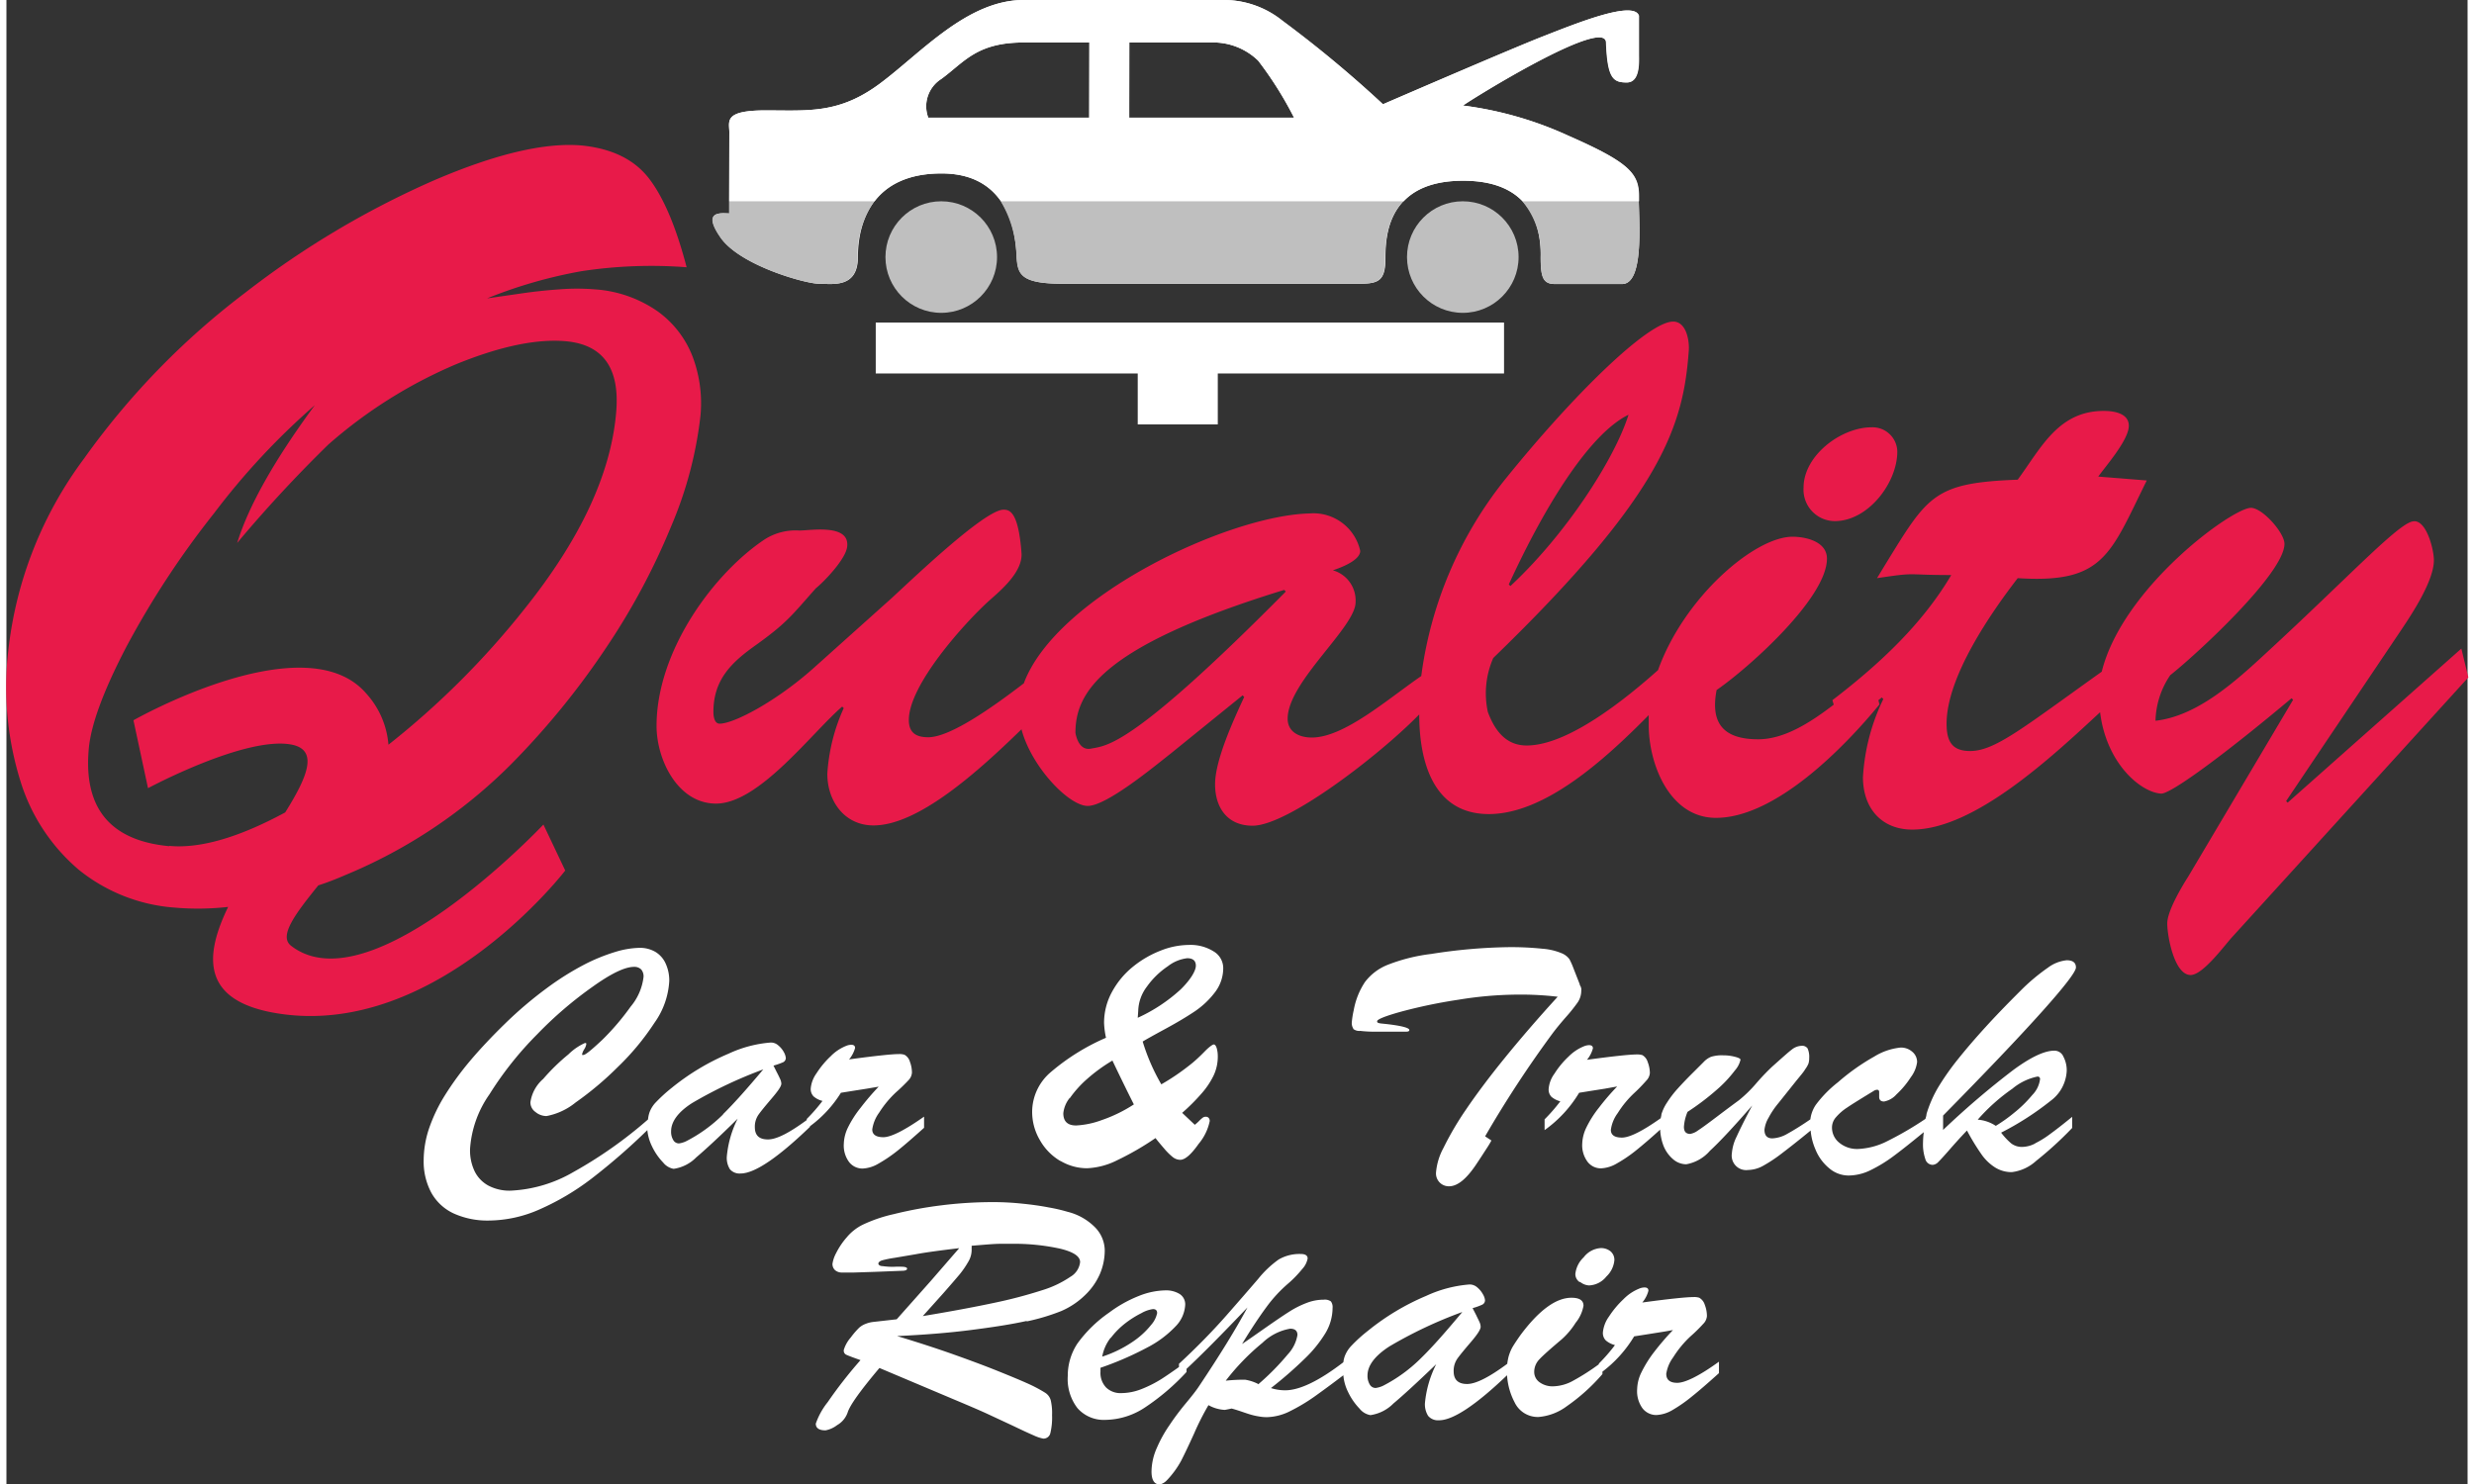
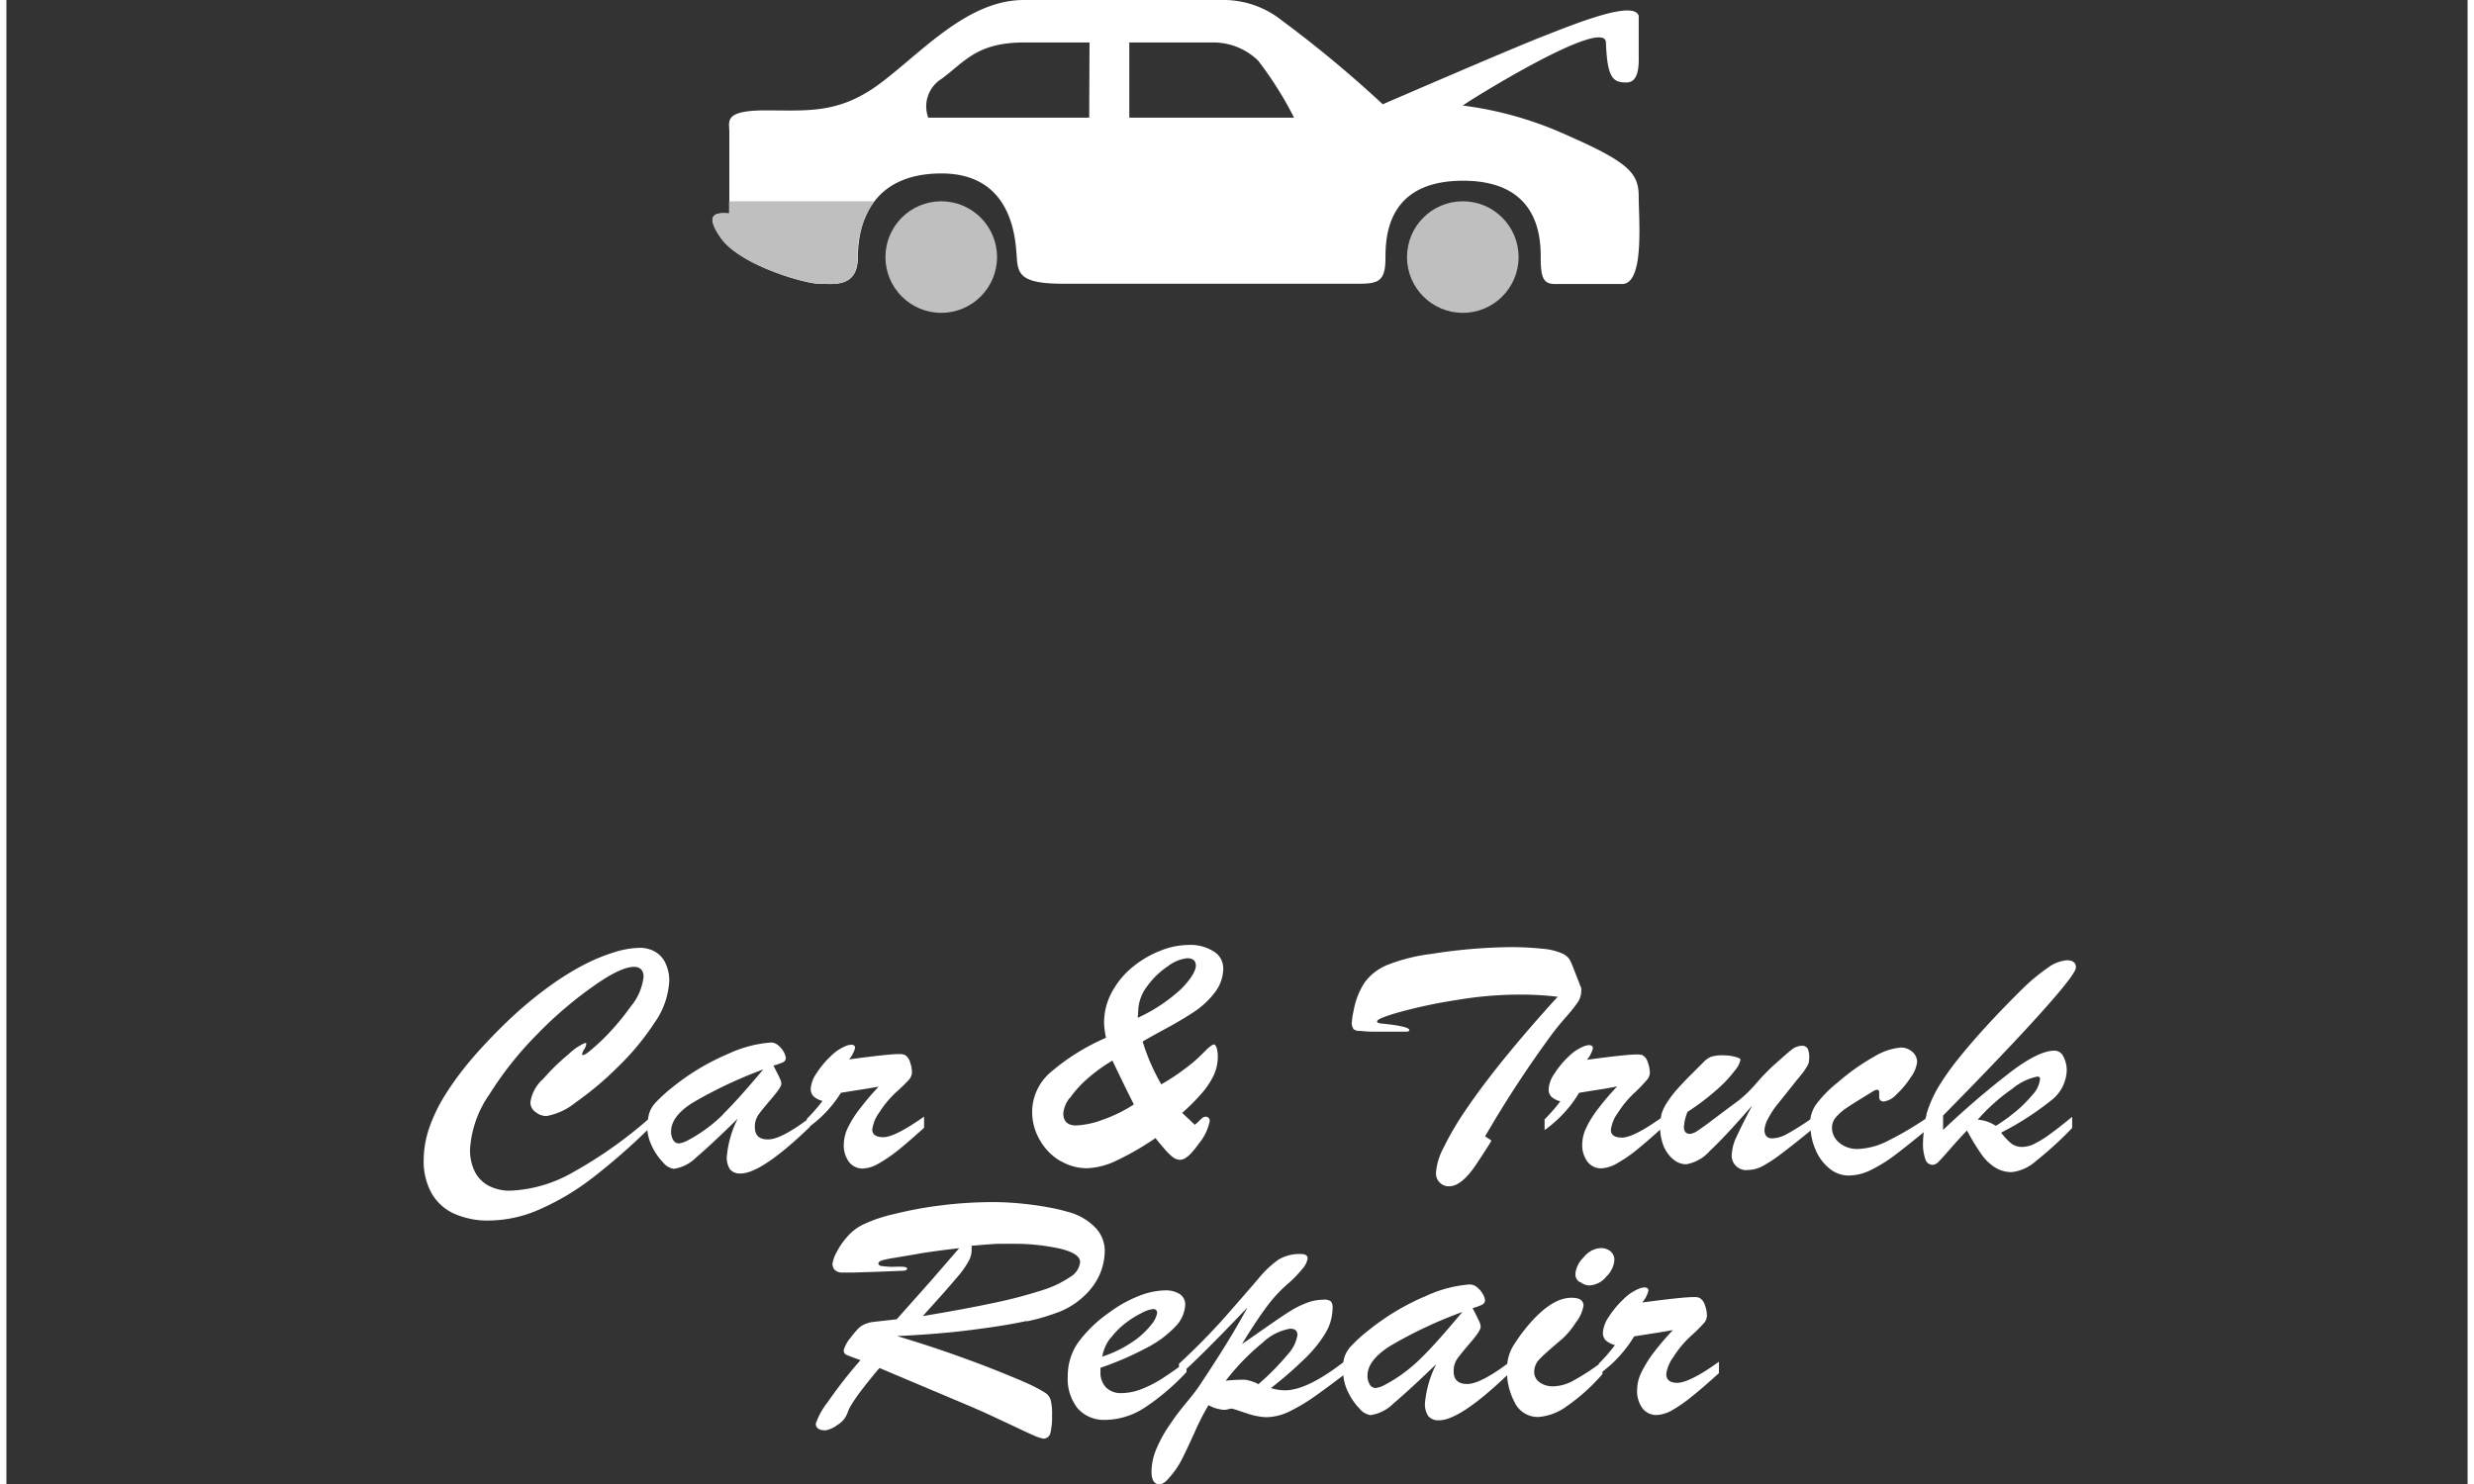
<svg xmlns="http://www.w3.org/2000/svg" width="210px" height="126px" id="Layer_1" data-name="Layer 1" viewBox="0 0 253.64 152.98">
  <rect x="0" y="0" width="253.64" height="152.98" fill="#333333" stroke="none" />
  <defs>
    <style>.cls-1{fill:#fff;}.cls-2{fill:#e81a49;}.cls-3{fill:#bfbfbf;}</style>
  </defs>
  <title>logo</title>
  <path class="cls-1" d="M86,112.65l1.19-.19,1.46-.23,1.24-.21a26.51,26.51,0,0,0-1.88,2.2,11,11,0,0,0-1.28,2,4.09,4.09,0,0,0-.43,1.68,2.85,2.85,0,0,0,.55,1.9,1.74,1.74,0,0,0,1.39.66,3.51,3.51,0,0,0,1.62-.5,15,15,0,0,0,2-1.36c.71-.57,1.61-1.35,2.71-2.34v-1.15q-3,2.11-4.19,2.12c-.76,0-1.15-.27-1.15-.8a3.85,3.85,0,0,1,.71-1.73,10.61,10.61,0,0,1,1.76-2.12,17.48,17.48,0,0,0,1.26-1.22,1.24,1.24,0,0,0,.36-.78,3.22,3.22,0,0,0-.21-1.13,1.2,1.2,0,0,0-.56-.72,1.7,1.7,0,0,0-.57-.07c-.71,0-2.42.18-5.14.55a3.07,3.07,0,0,0,.62-1.18c0-.22-.14-.33-.4-.33a1.5,1.5,0,0,0-.53.12,4.63,4.63,0,0,0-1.58,1.06,9.34,9.34,0,0,0-1.47,1.77,3.15,3.15,0,0,0-.59,1.55,1.08,1.08,0,0,0,.29.82,2.18,2.18,0,0,0,.92.47,17.89,17.89,0,0,1-1.62,1.86v.11c-1.77,1.3-3.09,2-4,2s-1.35-.42-1.35-1.27a2.15,2.15,0,0,1,.39-1.3c.25-.35.7-.9,1.34-1.65s1-1.25,1-1.53a1.2,1.2,0,0,0-.12-.47c-.08-.17-.19-.41-.34-.69l-.35-.7a7.65,7.65,0,0,0,1-.35.49.49,0,0,0,.27-.46,1.62,1.62,0,0,0-.2-.58,2.34,2.34,0,0,0-.57-.69,1.15,1.15,0,0,0-.77-.3,12.58,12.58,0,0,0-4.36,1.15,24.21,24.21,0,0,0-5.83,3.5,16.29,16.29,0,0,0-1.64,1.49,2.93,2.93,0,0,0-.69,1.1,3.37,3.37,0,0,0-.14.69,44.61,44.61,0,0,1-7.67,5.41,14.12,14.12,0,0,1-6.5,1.93,4.66,4.66,0,0,1-2.26-.51,3.37,3.37,0,0,1-1.42-1.45,5,5,0,0,1-.49-2.35,11.06,11.06,0,0,1,2-5.62,35.18,35.18,0,0,1,4.93-6.2,40,40,0,0,1,5.77-4.94q2.81-2,4.2-2a1,1,0,0,1,.74.27,1.1,1.1,0,0,1,.24.76,5.8,5.8,0,0,1-1.33,3.07,25.58,25.58,0,0,1-2.93,3.43c-1.07,1-1.72,1.55-1.94,1.55s-.12,0-.12-.13a1.56,1.56,0,0,1,.21-.46,1.37,1.37,0,0,0,.21-.53c0-.07,0-.11-.14-.11a5.72,5.72,0,0,0-1.69,1.16,20.86,20.86,0,0,0-2.61,2.54A3.93,3.93,0,0,0,54,113.63a1.21,1.21,0,0,0,.52,1,1.79,1.79,0,0,0,1.14.42,6.73,6.73,0,0,0,3-1.4A33.07,33.07,0,0,0,63,110a26.32,26.32,0,0,0,3.79-4.57,8.19,8.19,0,0,0,1.52-4.3,4.2,4.2,0,0,0-.38-1.82,2.68,2.68,0,0,0-1.06-1.19,3.17,3.17,0,0,0-1.68-.41,9.21,9.21,0,0,0-2.44.42,19,19,0,0,0-3.19,1.3,29.1,29.1,0,0,0-3.84,2.41,40.77,40.77,0,0,0-4.28,3.63c-1.4,1.36-2.61,2.65-3.65,3.88a31.47,31.47,0,0,0-2.62,3.59,16.64,16.64,0,0,0-1.63,3.43A10.46,10.46,0,0,0,43,119.6a6.81,6.81,0,0,0,.78,3.34,5.08,5.08,0,0,0,2.31,2.15,8.43,8.43,0,0,0,3.67.73,13.1,13.1,0,0,0,5.12-1.12,26.17,26.17,0,0,0,5.42-3.2,65.36,65.36,0,0,0,5.75-5,4.86,4.86,0,0,0,.47,1.65,6.28,6.28,0,0,0,1.16,1.69,1.77,1.77,0,0,0,1.08.65,4.07,4.07,0,0,0,2.32-1.17c.93-.79,2.36-2.1,4.28-4a10.85,10.85,0,0,0-1.12,3.92,2.19,2.19,0,0,0,.32,1.29,1.3,1.3,0,0,0,1.1.44q2.16,0,7.15-4.81v-.06A12.39,12.39,0,0,0,86,112.65Zm-12.13,2.22a15.33,15.33,0,0,1-3.79,2.76,2.43,2.43,0,0,1-.77.24.67.67,0,0,1-.59-.35,1.62,1.62,0,0,1-.22-.9c0-1,.73-2,2.18-2.92A45.37,45.37,0,0,1,78,110.24C76.36,112.19,75,113.73,73.84,114.87Zm64.95-8.81a1.07,1.07,0,0,1-.17-.66,8.9,8.9,0,0,1,.2-1.26,7.66,7.66,0,0,1,1.16-2.91,5.46,5.46,0,0,1,2.39-1.79,18.1,18.1,0,0,1,4.43-1.1,55.31,55.31,0,0,1,7.85-.7,30.85,30.85,0,0,1,3.61.16,6.34,6.34,0,0,1,2,.47,1.86,1.86,0,0,1,.79.61,8.12,8.12,0,0,1,.44,1l.62,1.58c0,.1.07.18.1.24l.06.2a.68.68,0,0,1,0,.19,2.18,2.18,0,0,1-.34,1.2,16.61,16.61,0,0,1-1.27,1.59c-.61.7-1.06,1.26-1.35,1.65a114.58,114.58,0,0,0-6.95,10.61l.65.43a9.54,9.54,0,0,1-.5.83l-.57.88-.51.77c-1,1.49-1.92,2.24-2.79,2.24a1.32,1.32,0,0,1-1.34-1.41,6.42,6.42,0,0,1,.76-2.53,32.06,32.06,0,0,1,2.35-4c1.06-1.56,2.39-3.34,4-5.32s3.42-4.08,5.43-6.28a32.64,32.64,0,0,0-4.13-.22,38.84,38.84,0,0,0-6.11.53,52.88,52.88,0,0,0-5.87,1.22c-1.66.46-2.5.8-2.5,1a.17.17,0,0,0,.1.16,1.4,1.4,0,0,0,.33.07l.58.06c1.54.18,2.31.39,2.31.61s-.33.17-1,.17h-2.43a12.25,12.25,0,0,1-1.63-.08A1,1,0,0,1,138.79,106.06Zm70.27,11.81a3,3,0,0,1-1.32.36,1.83,1.83,0,0,1-1.15-.35,6.94,6.94,0,0,1-1.05-1.12,29.9,29.9,0,0,0,5.1-3.28,4.07,4.07,0,0,0,1.66-3.1,3,3,0,0,0-.34-1.45,1,1,0,0,0-.94-.62q-1.52,0-4.24,2a86.7,86.7,0,0,0-7.22,6.17V115q6.69-6.8,10.19-10.71t3.5-4.56c0-.49-.32-.74-.95-.74a3.86,3.86,0,0,0-1.93.76,20.2,20.2,0,0,0-2.71,2.26c-1,1-2.28,2.28-3.72,3.86q-1.56,1.71-2.81,3.27a26.75,26.75,0,0,0-2.06,2.92,12.38,12.38,0,0,0-1.22,2.78c0,.16-.07.34-.11.5a34,34,0,0,1-3.88,2.27,7.34,7.34,0,0,1-3,.83,2.88,2.88,0,0,1-2-.64,2,2,0,0,1-.75-1.64,1.6,1.6,0,0,1,.42-1,5.37,5.37,0,0,1,1.16-1c.48-.33,1.39-.89,2.7-1.69a.69.69,0,0,1,.41-.13.21.21,0,0,1,.17.23c0,.08,0,.16,0,.24l0,.26q0,.48.51.48a2.27,2.27,0,0,0,1.28-.74,9.15,9.15,0,0,0,1.47-1.76,3.32,3.32,0,0,0,.65-1.55,1.36,1.36,0,0,0-.5-1.08,1.75,1.75,0,0,0-1.2-.43,6.37,6.37,0,0,0-2.72.93,22.21,22.21,0,0,0-3.74,2.65,12,12,0,0,0-2.29,2.34,3.41,3.41,0,0,0-.55,1.48c-1,.69-1.83,1.19-2.36,1.48a3.37,3.37,0,0,1-1.56.48c-.54,0-.81-.3-.81-.89a3.08,3.08,0,0,1,.42-1.23,8.44,8.44,0,0,1,1-1.49l1.78-2.23c.5-.62.84-1,1-1.29a2.58,2.58,0,0,0,.33-.57,1.84,1.84,0,0,0,.08-.58,2.13,2.13,0,0,0-.17-1,.69.69,0,0,0-.64-.26,1.7,1.7,0,0,0-1,.4c-.36.27-1,.85-2,1.74a23,23,0,0,0-1.65,1.73,13.35,13.35,0,0,1-1.78,1.74q-1.05.77-2.37,1.77t-1.86,1.35a1.89,1.89,0,0,1-.79.35c-.44,0-.65-.24-.65-.73a4.79,4.79,0,0,1,.37-1.54,26.21,26.21,0,0,0,3-2.27,12.92,12.92,0,0,0,1.88-2,2.49,2.49,0,0,0,.58-1.11q0-.15-.57-.3a4.7,4.7,0,0,0-1.2-.15,3.81,3.81,0,0,0-1.26.15,2.23,2.23,0,0,0-.79.56l-1,1c-.66.65-1.21,1.23-1.67,1.74a10.67,10.67,0,0,0-1.09,1.43,4.58,4.58,0,0,0-.57,1.2c0,.13-.05.27-.07.4q-2.82,2-4,2c-.76,0-1.14-.27-1.14-.8a3.73,3.73,0,0,1,.71-1.73,10.28,10.28,0,0,1,1.76-2.12A16.83,16.83,0,0,0,169,111.4a1.26,1.26,0,0,0,.37-.78,3.24,3.24,0,0,0-.22-1.13,1.23,1.23,0,0,0-.55-.72,1.82,1.82,0,0,0-.58-.07c-.71,0-2.42.18-5.13.55a3.15,3.15,0,0,0,.61-1.18c0-.22-.13-.33-.4-.33a1.5,1.5,0,0,0-.53.12,4.73,4.73,0,0,0-1.58,1.06,8.92,8.92,0,0,0-1.46,1.77,3.05,3.05,0,0,0-.59,1.55,1.07,1.07,0,0,0,.28.82,2.24,2.24,0,0,0,.92.47,17.89,17.89,0,0,1-1.62,1.86v1.11a12.85,12.85,0,0,0,3.56-3.85l1.18-.19,1.46-.23L166,112a24.89,24.89,0,0,0-1.89,2.2,10.89,10.89,0,0,0-1.27,2,4.12,4.12,0,0,0-.44,1.68,2.85,2.85,0,0,0,.56,1.9,1.72,1.72,0,0,0,1.38.66,3.51,3.51,0,0,0,1.62-.5,14.38,14.38,0,0,0,2-1.36c.66-.53,1.49-1.24,2.47-2.13a5.41,5.41,0,0,0,.31,1.57,3.52,3.52,0,0,0,1,1.46,2.08,2.08,0,0,0,1.38.54,4.18,4.18,0,0,0,2.44-1.39q1.5-1.38,4.36-4.67c-.74,1.39-1.27,2.46-1.6,3.19a4.68,4.68,0,0,0-.5,1.75,1.49,1.49,0,0,0,1.66,1.71,3.34,3.34,0,0,0,1.54-.42,15.24,15.24,0,0,0,1.92-1.27c.67-.51,1.7-1.31,3-2.38a6.09,6.09,0,0,0,.49,1.94,4.84,4.84,0,0,0,1.42,1.95,3.07,3.07,0,0,0,2,.75,5.21,5.21,0,0,0,2.26-.55,14.85,14.85,0,0,0,2.49-1.54c.78-.58,1.78-1.38,3-2.38a9.28,9.28,0,0,0-.08,1.06,4.73,4.73,0,0,0,.24,1.72.79.79,0,0,0,.77.59.88.88,0,0,0,.57-.3c.21-.21.59-.62,1.13-1.24s1.15-1.3,1.82-2a23.13,23.13,0,0,0,1.47,2.42,4.91,4.91,0,0,0,1.4,1.37,3.19,3.19,0,0,0,1.75.5,4.53,4.53,0,0,0,2.51-1.16,37.39,37.39,0,0,0,3.71-3.39v-1.15c-1,.82-1.78,1.42-2.28,1.78A9.82,9.82,0,0,1,209.06,117.87Zm-5.93-2.45a19.61,19.61,0,0,1,3.57-3.19,5.86,5.86,0,0,1,2.58-1.25.24.24,0,0,1,.27.27,2.83,2.83,0,0,1-.79,1.62,12.93,12.93,0,0,1-1.9,1.86,16.06,16.06,0,0,1-1.87,1.33A3.91,3.91,0,0,0,203.13,115.42Zm-94.52,4.26a5.36,5.36,0,0,0,2.71.75,7.55,7.55,0,0,0,3.07-.8,29.4,29.4,0,0,0,4-2.31q.34.44.87,1.05a6.39,6.39,0,0,0,.91.91,1.26,1.26,0,0,0,.77.28c.5,0,1.13-.55,1.9-1.65a5.28,5.28,0,0,0,1.14-2.35.5.5,0,0,0-.1-.31.39.39,0,0,0-.31-.13.53.53,0,0,0-.3.09,3.11,3.11,0,0,0-.39.35,4.26,4.26,0,0,1-.44.39l-1.3-1.23a20.46,20.46,0,0,0,2-2,8.2,8.2,0,0,0,1.24-1.85,4.57,4.57,0,0,0,.43-2,3.07,3.07,0,0,0-.11-.82c-.08-.25-.18-.38-.3-.38s-.47.24-.93.71-1,1-1.7,1.53a23.09,23.09,0,0,1-2.78,1.87,20.8,20.8,0,0,1-1.92-4.41q.39-.25,2.25-1.26c1.24-.67,2.28-1.29,3.13-1.86a8.8,8.8,0,0,0,2.1-2,4.08,4.08,0,0,0,.82-2.48,2,2,0,0,0-1-1.7,4.47,4.47,0,0,0-2.55-.66,8,8,0,0,0-2.86.57,10.63,10.63,0,0,0-2.85,1.64,8.63,8.63,0,0,0-2.18,2.59,6.64,6.64,0,0,0-.84,3.25,8.8,8.8,0,0,0,.2,1.52,22.46,22.46,0,0,0-5.69,3.54,5.39,5.39,0,0,0-1.92,4,5.73,5.73,0,0,0,.79,3A5.79,5.79,0,0,0,108.61,119.68Zm8-15.46a4.32,4.32,0,0,1,.9-2.52,8.37,8.37,0,0,1,2.15-2.09,4,4,0,0,1,2-.83c.59,0,.89.26.89.77s-.52,1.42-1.57,2.45a16.91,16.91,0,0,1-4.42,2.92Zm-7.06,9a11.27,11.27,0,0,1,1.8-2,17.06,17.06,0,0,1,2.6-1.89q1.33,2.78,2.21,4.52a14.93,14.93,0,0,1-3.32,1.62,8.84,8.84,0,0,1-2.63.55q-1.32,0-1.32-1.26A3,3,0,0,1,109.59,113.17Zm-4.44,23a21.5,21.5,0,0,0,3.57-1.07,8.11,8.11,0,0,0,2.46-1.65,6.75,6.75,0,0,0,1.53-2.19,6.24,6.24,0,0,0,.49-2.43,3.45,3.45,0,0,0-1-2.36,6,6,0,0,0-2.83-1.6,17,17,0,0,0-1.94-.45c-.82-.16-1.73-.29-2.74-.39a28.53,28.53,0,0,0-3.09-.16,43.08,43.08,0,0,0-5.29.34,41,41,0,0,0-4.85.9,15.15,15.15,0,0,0-3.22,1.1,5.07,5.07,0,0,0-1.62,1.28,7.66,7.66,0,0,0-1.1,1.63,3.42,3.42,0,0,0-.38,1.11.86.86,0,0,0,.26.65,1.06,1.06,0,0,0,.73.25l1.23,0,2.18-.07,2.79-.11c.33,0,.5-.09.5-.21s-.13-.17-.38-.2a9.6,9.6,0,0,0-1,0,7.08,7.08,0,0,1-1.13-.07c-.3,0-.45-.14-.45-.26s.13-.25.37-.33a10.2,10.2,0,0,1,1.27-.26l2.24-.38c.84-.16,2.32-.37,4.45-.62l-2.94,3.39L91.75,136l-2.39.27a3,3,0,0,0-.81.2,2.13,2.13,0,0,0-.67.4,8.27,8.27,0,0,0-.86,1,3.51,3.51,0,0,0-.71,1.24.46.46,0,0,0,.23.54c.19.09.68.28,1.48.56a45.72,45.72,0,0,0-3.38,4.33,7.44,7.44,0,0,0-1.23,2.22c0,.46.35.69,1,.69a2.79,2.79,0,0,0,1.2-.54,2.41,2.41,0,0,0,1.09-1.32q.35-1.11,3.27-4.57l7.65,3.23c1.62.68,2.81,1.19,3.56,1.54l2.51,1.17c.92.44,1.64.78,2.16,1a4.18,4.18,0,0,0,1,.34.72.72,0,0,0,.74-.59,6.81,6.81,0,0,0,.17-1.82,5.81,5.81,0,0,0-.14-1.56,1.35,1.35,0,0,0-.59-.77,14.92,14.92,0,0,0-1.92-1c-.71-.32-1.68-.72-2.92-1.22s-2.76-1.07-4.56-1.71-3.75-1.27-5.84-1.9c2.79-.13,5.31-.33,7.57-.62S103.55,136.53,105.15,136.17Zm-8.6-2.89c.74-.84,1.29-1.48,1.67-1.93a9.52,9.52,0,0,0,.91-1.32,2.38,2.38,0,0,0,.35-1.13,2.45,2.45,0,0,0,0-.3,1,1,0,0,0,0-.23l1.21-.1c.63-.05,1.17-.09,1.62-.1l1.29,0a22,22,0,0,1,5,.5c1.37.33,2.06.79,2.06,1.38a2,2,0,0,1-1,1.52,10.7,10.7,0,0,1-2.93,1.39,47.93,47.93,0,0,1-5,1.31q-3,.64-7.28,1.35Zm65.61-1.15a1,1,0,0,1-.46-.85,2.76,2.76,0,0,1,.86-1.72,2.4,2.4,0,0,1,1.76-.95,1.56,1.56,0,0,1,1,.33,1.14,1.14,0,0,1,.4.94,2.65,2.65,0,0,1-.83,1.67,2.4,2.4,0,0,1-1.79.91A1.62,1.62,0,0,1,162.16,132.13Zm8.9,9.5a3.85,3.85,0,0,1,.73-1.77,10.6,10.6,0,0,1,1.81-2.18,15.46,15.46,0,0,0,1.28-1.26,1.25,1.25,0,0,0,.38-.8,3.22,3.22,0,0,0-.22-1.16,1.24,1.24,0,0,0-.57-.73,1.63,1.63,0,0,0-.59-.07c-.73,0-2.49.18-5.28.56a3.11,3.11,0,0,0,.63-1.21c0-.23-.13-.34-.4-.34a1.4,1.4,0,0,0-.55.12,4.73,4.73,0,0,0-1.62,1.09,9.74,9.74,0,0,0-1.51,1.81,3.32,3.32,0,0,0-.61,1.6,1.08,1.08,0,0,0,.3.84,2.34,2.34,0,0,0,.94.48,17.59,17.59,0,0,1-1.66,1.91v.07a23.18,23.18,0,0,1-2.59,1.66,4.47,4.47,0,0,1-2.1.61,2.28,2.28,0,0,1-1.42-.42,1.3,1.3,0,0,1-.55-1.06,1.86,1.86,0,0,1,.54-1.31c.36-.39,1.13-1.07,2.3-2.06a7.89,7.89,0,0,0,1.43-1.7,3.82,3.82,0,0,0,.81-1.76c0-.55-.42-.82-1.24-.82q-2.4,0-5.28,3.88c-.4.57-.68,1-.83,1.26a4.64,4.64,0,0,0-.39,1c-.05.22-.09.44-.12.67-1.86,1.38-3.24,2.08-4.14,2.08s-1.38-.43-1.38-1.3a2.19,2.19,0,0,1,.4-1.34c.26-.36.72-.92,1.38-1.69s1-1.29,1-1.57a1.29,1.29,0,0,0-.12-.49c-.08-.18-.2-.41-.34-.71l-.37-.72a6.34,6.34,0,0,0,1-.36.5.5,0,0,0,.28-.46,1.52,1.52,0,0,0-.21-.6,2.48,2.48,0,0,0-.58-.71,1.2,1.2,0,0,0-.79-.31,13,13,0,0,0-4.49,1.18,24.73,24.73,0,0,0-6,3.6,15.28,15.28,0,0,0-1.69,1.53,3.15,3.15,0,0,0-.71,1.13,3.1,3.1,0,0,0-.13.58c-2.5,1.92-4.51,2.89-6,2.89a4.79,4.79,0,0,1-1.46-.23,41.35,41.35,0,0,0,3.45-3,13.07,13.07,0,0,0,2.15-2.64,5.09,5.09,0,0,0,.75-2.61,1,1,0,0,0-.17-.68,1.07,1.07,0,0,0-.74-.18,4.85,4.85,0,0,0-1.78.34,9.61,9.61,0,0,0-1.78.9c-.6.38-1.38.91-2.34,1.58s-1.79,1.26-2.52,1.75c.93-1.54,1.77-2.8,2.5-3.79a14.38,14.38,0,0,1,2.27-2.46,11.46,11.46,0,0,0,1.43-1.48,2.16,2.16,0,0,0,.56-1.09c0-.3-.24-.46-.7-.46a4.25,4.25,0,0,0-2.29.57,10.54,10.54,0,0,0-2.11,2c-.8.93-1.88,2.18-3.26,3.75s-3,3.24-4.9,5v.33c-.67.48-1.27.89-1.78,1.22a12.41,12.41,0,0,1-2.12,1.07,5.79,5.79,0,0,1-2.06.4,2.11,2.11,0,0,1-1.55-.58,2.17,2.17,0,0,1-.58-1.62V141a32.66,32.66,0,0,0,4.82-2.09,10.86,10.86,0,0,0,2.91-2.17,3.42,3.42,0,0,0,1-2.21,1.26,1.26,0,0,0-.56-1.13,2.66,2.66,0,0,0-1.51-.38,7.7,7.7,0,0,0-2.72.58,13.17,13.17,0,0,0-3.06,1.72,13.46,13.46,0,0,0-3.25,3.17,6,6,0,0,0-1,3.35,4.91,4.91,0,0,0,1,3.32,3.6,3.6,0,0,0,2.86,1.21,7.54,7.54,0,0,0,4.08-1.27,23.41,23.41,0,0,0,4.3-3.67v-.32q2.32-2.17,6.28-6.33-1.8,3.35-5,8.13-.37.57-1.32,1.71t-1.71,2.28a13.48,13.48,0,0,0-1.32,2.38,6.1,6.1,0,0,0-.54,2.41c0,.89.29,1.34.87,1.34a1.55,1.55,0,0,0,.72-.44,9.38,9.38,0,0,0,1.46-2c.36-.7.81-1.65,1.35-2.84a26.43,26.43,0,0,1,1.47-2.9,3.82,3.82,0,0,0,1.66.49c.06,0,.3-.05.73-.14.22.06.53.15.94.29s.73.25,1,.33a6.49,6.49,0,0,0,.84.19,4.44,4.44,0,0,0,.86.08,5.58,5.58,0,0,0,2.4-.63,18.93,18.93,0,0,0,2.77-1.69c.88-.63,1.78-1.3,2.7-2a4.76,4.76,0,0,0,.48,1.71,6.49,6.49,0,0,0,1.19,1.73,1.82,1.82,0,0,0,1.12.67,4.16,4.16,0,0,0,2.37-1.2q1.44-1.2,4.41-4.05a11.23,11.23,0,0,0-1.16,4,2.23,2.23,0,0,0,.33,1.33,1.33,1.33,0,0,0,1.13.45c1.43,0,3.78-1.56,7-4.64a6.89,6.89,0,0,0,.78,2.79,2.64,2.64,0,0,0,2.48,1.51,5.64,5.64,0,0,0,2.9-1.11,19.61,19.61,0,0,0,3.67-3.31v-.25a12.92,12.92,0,0,0,3.27-3.64l1.22-.19,1.5-.24c.47-.07.9-.15,1.28-.22a27.84,27.84,0,0,0-1.94,2.26,12.3,12.3,0,0,0-1.31,2.1,4.12,4.12,0,0,0-.44,1.72,3,3,0,0,0,.56,2,1.8,1.8,0,0,0,1.42.68,3.59,3.59,0,0,0,1.67-.52,15,15,0,0,0,2-1.4c.73-.58,1.66-1.39,2.78-2.4v-1.18c-2,1.45-3.48,2.18-4.3,2.18S171.06,142.18,171.06,141.63Zm-57.25-3.74a8.11,8.11,0,0,1,1.51-1.53,10,10,0,0,1,1.67-1.05,3.25,3.25,0,0,1,1.18-.41c.29,0,.43.14.43.41a2.64,2.64,0,0,1-.62,1.22,8.42,8.42,0,0,1-1.92,1.75,12.25,12.25,0,0,1-3.12,1.52A4.42,4.42,0,0,1,113.81,137.89Zm15.26,4.76a4.53,4.53,0,0,0-1.4-.47,16.46,16.46,0,0,0-2,.1,23.71,23.71,0,0,1,3.79-3.91,5.45,5.45,0,0,1,2.85-1.45c.5,0,.75.22.75.65a3.85,3.85,0,0,1-1,2A25.62,25.62,0,0,1,129.07,142.65ZM145.79,140a15.72,15.72,0,0,1-3.89,2.84,2.57,2.57,0,0,1-.79.24.69.69,0,0,1-.61-.36,1.72,1.72,0,0,1-.23-.92q0-1.54,2.25-3a45.06,45.06,0,0,1,7.52-3.55C148.38,137.24,147,138.82,145.79,140Z" transform="translate(0)" />
-   <path class="cls-2" d="M34.87,90.23a52.39,52.39,0,0,0,17.19-11.5,80.89,80.89,0,0,0,9.67-11.85,69.91,69.91,0,0,0,6.79-12.66,40.54,40.54,0,0,0,3-11.31,13.61,13.61,0,0,0-.79-6.11,10.31,10.31,0,0,0-3.68-4.75,12.8,12.8,0,0,0-6.4-2.22,22.65,22.65,0,0,0-3.69,0c-1.27.09-2.52.22-3.76.4l-3.67.53a48.73,48.73,0,0,1,9.77-2.81,47.62,47.62,0,0,1,10.8-.4q-1.62-6.21-3.87-9.14T59.32,15Q53.59,14.49,44,18.62A91.67,91.67,0,0,0,24.59,30.19,78.54,78.54,0,0,0,8,47.27,40.49,40.49,0,0,0,.19,67.08a32.56,32.56,0,0,0,1.24,13.4,19.47,19.47,0,0,0,6.05,9.2,17.78,17.78,0,0,0,9.84,3.88,27.76,27.76,0,0,0,5.53-.07c-2.5,5.14-2.77,9.78,5.24,11,16.25,2.5,29.5-14.75,29.5-14.75L55.34,85s-17.78,18.87-26,12.5c-1.31-1,.42-3.28,2.8-6.23C33,91,34,90.61,34.87,90.23Zm-18.09-3q-9.15-.86-8.29-10.09.35-3.72,3.9-10.52a91.39,91.39,0,0,1,9-13.7A73.65,73.65,0,0,1,31.78,41.77q-6.24,8.48-8,14.2a137.77,137.77,0,0,1,9.38-10.13,48.62,48.62,0,0,1,13.27-8.33q6.76-2.74,11.25-2.33,5.79.54,5.15,7.42Q62,52,53.45,62.7A85.56,85.56,0,0,1,39.37,76.77a8.91,8.91,0,0,0-2.28-5.27c-6.28-7.33-24,2.75-24,2.75l1.5,7s10-5.37,14.75-4.5c2.89.53,1.66,3.37-.61,7Q21.53,87.64,16.78,87.2ZM185.21,50.26c0-3.31,3.87-6.21,7-6.21a2.55,2.55,0,0,1,2.66,2.5c0,3.22-3,7.17-6.45,7.17A3.24,3.24,0,0,1,185.21,50.26ZM253,66.86,235.1,82.74l-.16-.16,11.93-17.74c1.13-1.69,3.3-5,3.3-7.09,0-1.13-.8-4.27-2.17-4-1.54.24-6.69,5.8-15,13.46-3.38,3.14-7.25,6.61-11.52,7.09A8.69,8.69,0,0,1,223,69.6c2.66-2.1,11.77-10.48,11.77-13.54,0-1.13-2.26-3.71-3.47-3.71-2,.07-13.22,8.25-15.36,16.89-8.15,5.81-11,8.18-13.57,8.18-1.86,0-2.42-1-2.42-2.82,0-4.84,4.59-11.45,7.33-15,8.87.57,9.51-2.41,13.3-10.07l-5-.4c.81-1.13,3.15-3.79,3.15-5.24,0-1.29-1.53-1.53-2.58-1.53-4.68,0-6.45,3.79-8.87,7.09-8.62.32-9.26,1.61-13.62,8.7l-.88,1.45c4.27-.64,2.74-.32,7.65-.32-3,5.08-7.41,9.19-12.25,12.9l.14.46c-2.42,1.85-5.09,3.57-7.79,3.57-3.71,0-4.92-1.78-4.28-5.08,3.39-2.34,11.37-9.51,11.37-13.54,0-1.77-2.18-2.26-3.55-2.26-3.89,0-11.16,6.21-13.86,13.75-3.3,2.94-9.25,7.77-13.54,7.77-2.18,0-3.31-1.61-4-3.46a9.07,9.07,0,0,1,.56-5.56c17.49-16.93,19.59-24,20.15-31.68.08-1-.24-3-1.61-3-2.58,0-10.24,7.49-17.33,16.28a40.91,40.91,0,0,0-8.63,20.26c-3.44,2.36-7.94,6.34-11.28,6.34-1.29,0-2.49-.57-2.49-1.94,0-3.79,7-9.43,7-12a3.23,3.23,0,0,0-2.34-3.3c.73-.24,2.82-1,2.82-2a4.94,4.94,0,0,0-5.24-3.86c-8.38.21-26.09,8.53-29.43,17.51C101.73,72.83,97.3,76,95,76c-1.29,0-2-.49-2-1.78,0-3.62,5.73-10,8.31-12.33,1.29-1.13,3.46-3,3.3-4.91-.32-4.2-1.21-4.44-1.85-4.44-2,0-9.92,7.66-11.61,9.19l-8,7.17C79.38,72.26,75,74.6,73.5,74.6c-.56,0-.64-.81-.64-1.21,0-3.39,1.93-5.16,4.43-6.93,3.14-2.26,3.63-3,6.12-5.81.89-.72,3.07-3,3.23-4.27.32-2.42-3.79-1.69-4.92-1.69a5.92,5.92,0,0,0-3.54.89C73,59,67,67,67,74.84c0,3.46,2.18,8,6.13,8,4.43,0,9.83-7.26,13-10l.16.16a19.22,19.22,0,0,0-1.69,6.77c0,2.83,1.78,5.32,4.76,5.32,4.62,0,10.79-5.56,15.25-9.91,1,3.83,4.86,7.9,6.83,7.9s7-4.19,8.55-5.4l7.41-6,.16.17c-1,2.17-3,6.44-3,9,0,2.34,1.21,4.27,3.87,4.27,3.61,0,13-7.21,17.17-11.47,0,4.71,1.37,10.27,7.17,10.27s12-5.66,16.48-10.2c0,.33,0,.67,0,1,0,4.11,2.18,9.59,6.93,9.59,6.13,0,13.22-7.26,16.85-11.69l-.11-.44.35-.28.16.16a21.24,21.24,0,0,0-2.1,8.06c0,3.22,1.94,5.4,5.08,5.4,6.42,0,14.46-7.56,19.36-12.1.64,5.27,4.16,8.24,6.27,8.39,1,.08,6.85-4.27,13.46-9.83l.16.16-10.8,18.21c-.64,1-2.17,3.55-2.17,4.84s.72,5.32,2.41,5.32c1.29,0,3.55-3.14,4.36-4l24.26-26.68Zm-85.83-24.1c-1.45,4.59-6.45,12.33-12.17,17.65l-.17-.16C158.61,52,163.21,44.69,167.16,42.76ZM111.79,77.17c-1.21.25-1.54-1.2-1.62-1.61,0-4,2.34-8.86,21.52-14.75l.16.17C115.9,77.09,113.4,76.85,111.79,77.17Z" transform="translate(0)" />
-   <polygon class="cls-1" points="154.34 33.25 89.59 33.25 89.59 38.5 116.59 38.5 116.59 43.75 124.84 43.75 124.84 38.5 154.34 38.5 154.34 33.25" />
  <path class="cls-1" d="M168.22,20.25c0-2.37-1-3.5-7.25-6.25a37.32,37.32,0,0,0-10.88-3.12c.63-.5,14.66-9.23,14.75-6.5.14,3.74.75,4.12,2.13,4.12s1.25-2.12,1.25-2.87v-4c-.5-1.63-6.38.75-9.88,2.12s-16.5,7-16.5,7a121.19,121.19,0,0,0-10.37-8.62A9.65,9.65,0,0,0,125.22,0H104.84C99,0,94.22,5.5,90,8.63s-7.38,2.75-11.75,2.75-3.75,1.12-3.75,2.25V22c-.75,0-2.88-.37-.88,2.5s8.75,4.75,10.13,4.75,4,.5,4-2.75,1.25-8.62,8.62-8.62,7.63,6.87,7.75,8.62.38,2.75,4.75,2.75h30.5c2,0,2.75-.25,2.75-2.62s.25-8,8-8,8,5.75,8,7.87.25,2.78,1.5,2.78h6.88C168.84,29.28,168.22,22.63,168.22,20.25Zm-56.63-8.12H95a3.34,3.34,0,0,1,1.37-4c2.38-1.75,3.63-3.75,8.5-3.75h6.75Zm4.13,0V4.38h8.87A6.65,6.65,0,0,1,129,6.25a37.37,37.37,0,0,1,3.7,5.88Z" transform="translate(0)" />
-   <path class="cls-1" d="M74.47,20.75h15c1.26-1.64,3.38-2.87,6.9-2.87,3.18,0,5,1.28,6.13,2.87H144c1.17-1.23,3.05-2.12,6.14-2.12s4.95.9,6.12,2.12h12c0-.18,0-.35,0-.5,0-2.37-1-3.5-7.25-6.25a37.32,37.32,0,0,0-10.88-3.12c.63-.5,14.66-9.23,14.75-6.5.14,3.74.75,4.12,2.13,4.12s1.25-2.12,1.25-2.87v-4c-.5-1.63-6.38.75-9.88,2.12s-16.5,7-16.5,7a121.19,121.19,0,0,0-10.37-8.62A9.65,9.65,0,0,0,125.22,0H104.84C99,0,94.22,5.5,90,8.63s-7.38,2.75-11.75,2.75-3.75,1.12-3.75,2.25ZM115.72,4.38h8.87A6.65,6.65,0,0,1,129,6.25a37.37,37.37,0,0,1,3.7,5.88h-17ZM96.34,8.13c2.38-1.75,3.63-3.75,8.5-3.75h6.75v7.75H95A3.34,3.34,0,0,1,96.34,8.13Z" transform="translate(0)" />
  <path class="cls-3" d="M74.47,20.75V22c-.75,0-2.88-.37-.88,2.5s8.75,4.75,10.13,4.75,4,.5,4-2.75a9.56,9.56,0,0,1,1.72-5.75Z" transform="translate(0)" />
  <circle class="cls-3" cx="96.34" cy="26.5" r="5.75" />
-   <path class="cls-3" d="M168.23,20.75h-12a8.21,8.21,0,0,1,1.88,5.75c0,2.13.25,2.78,1.5,2.78h6.88C168.69,29.28,168.29,23.44,168.23,20.75Z" transform="translate(0)" />
-   <path class="cls-3" d="M144,20.75H102.47a11.49,11.49,0,0,1,1.62,5.75c.13,1.75.38,2.75,4.75,2.75h30.5c2,0,2.75-.25,2.75-2.62,0-1.43.11-4,1.86-5.88Z" transform="translate(0)" />
  <circle class="cls-3" cx="150.09" cy="26.5" r="5.75" />
</svg>